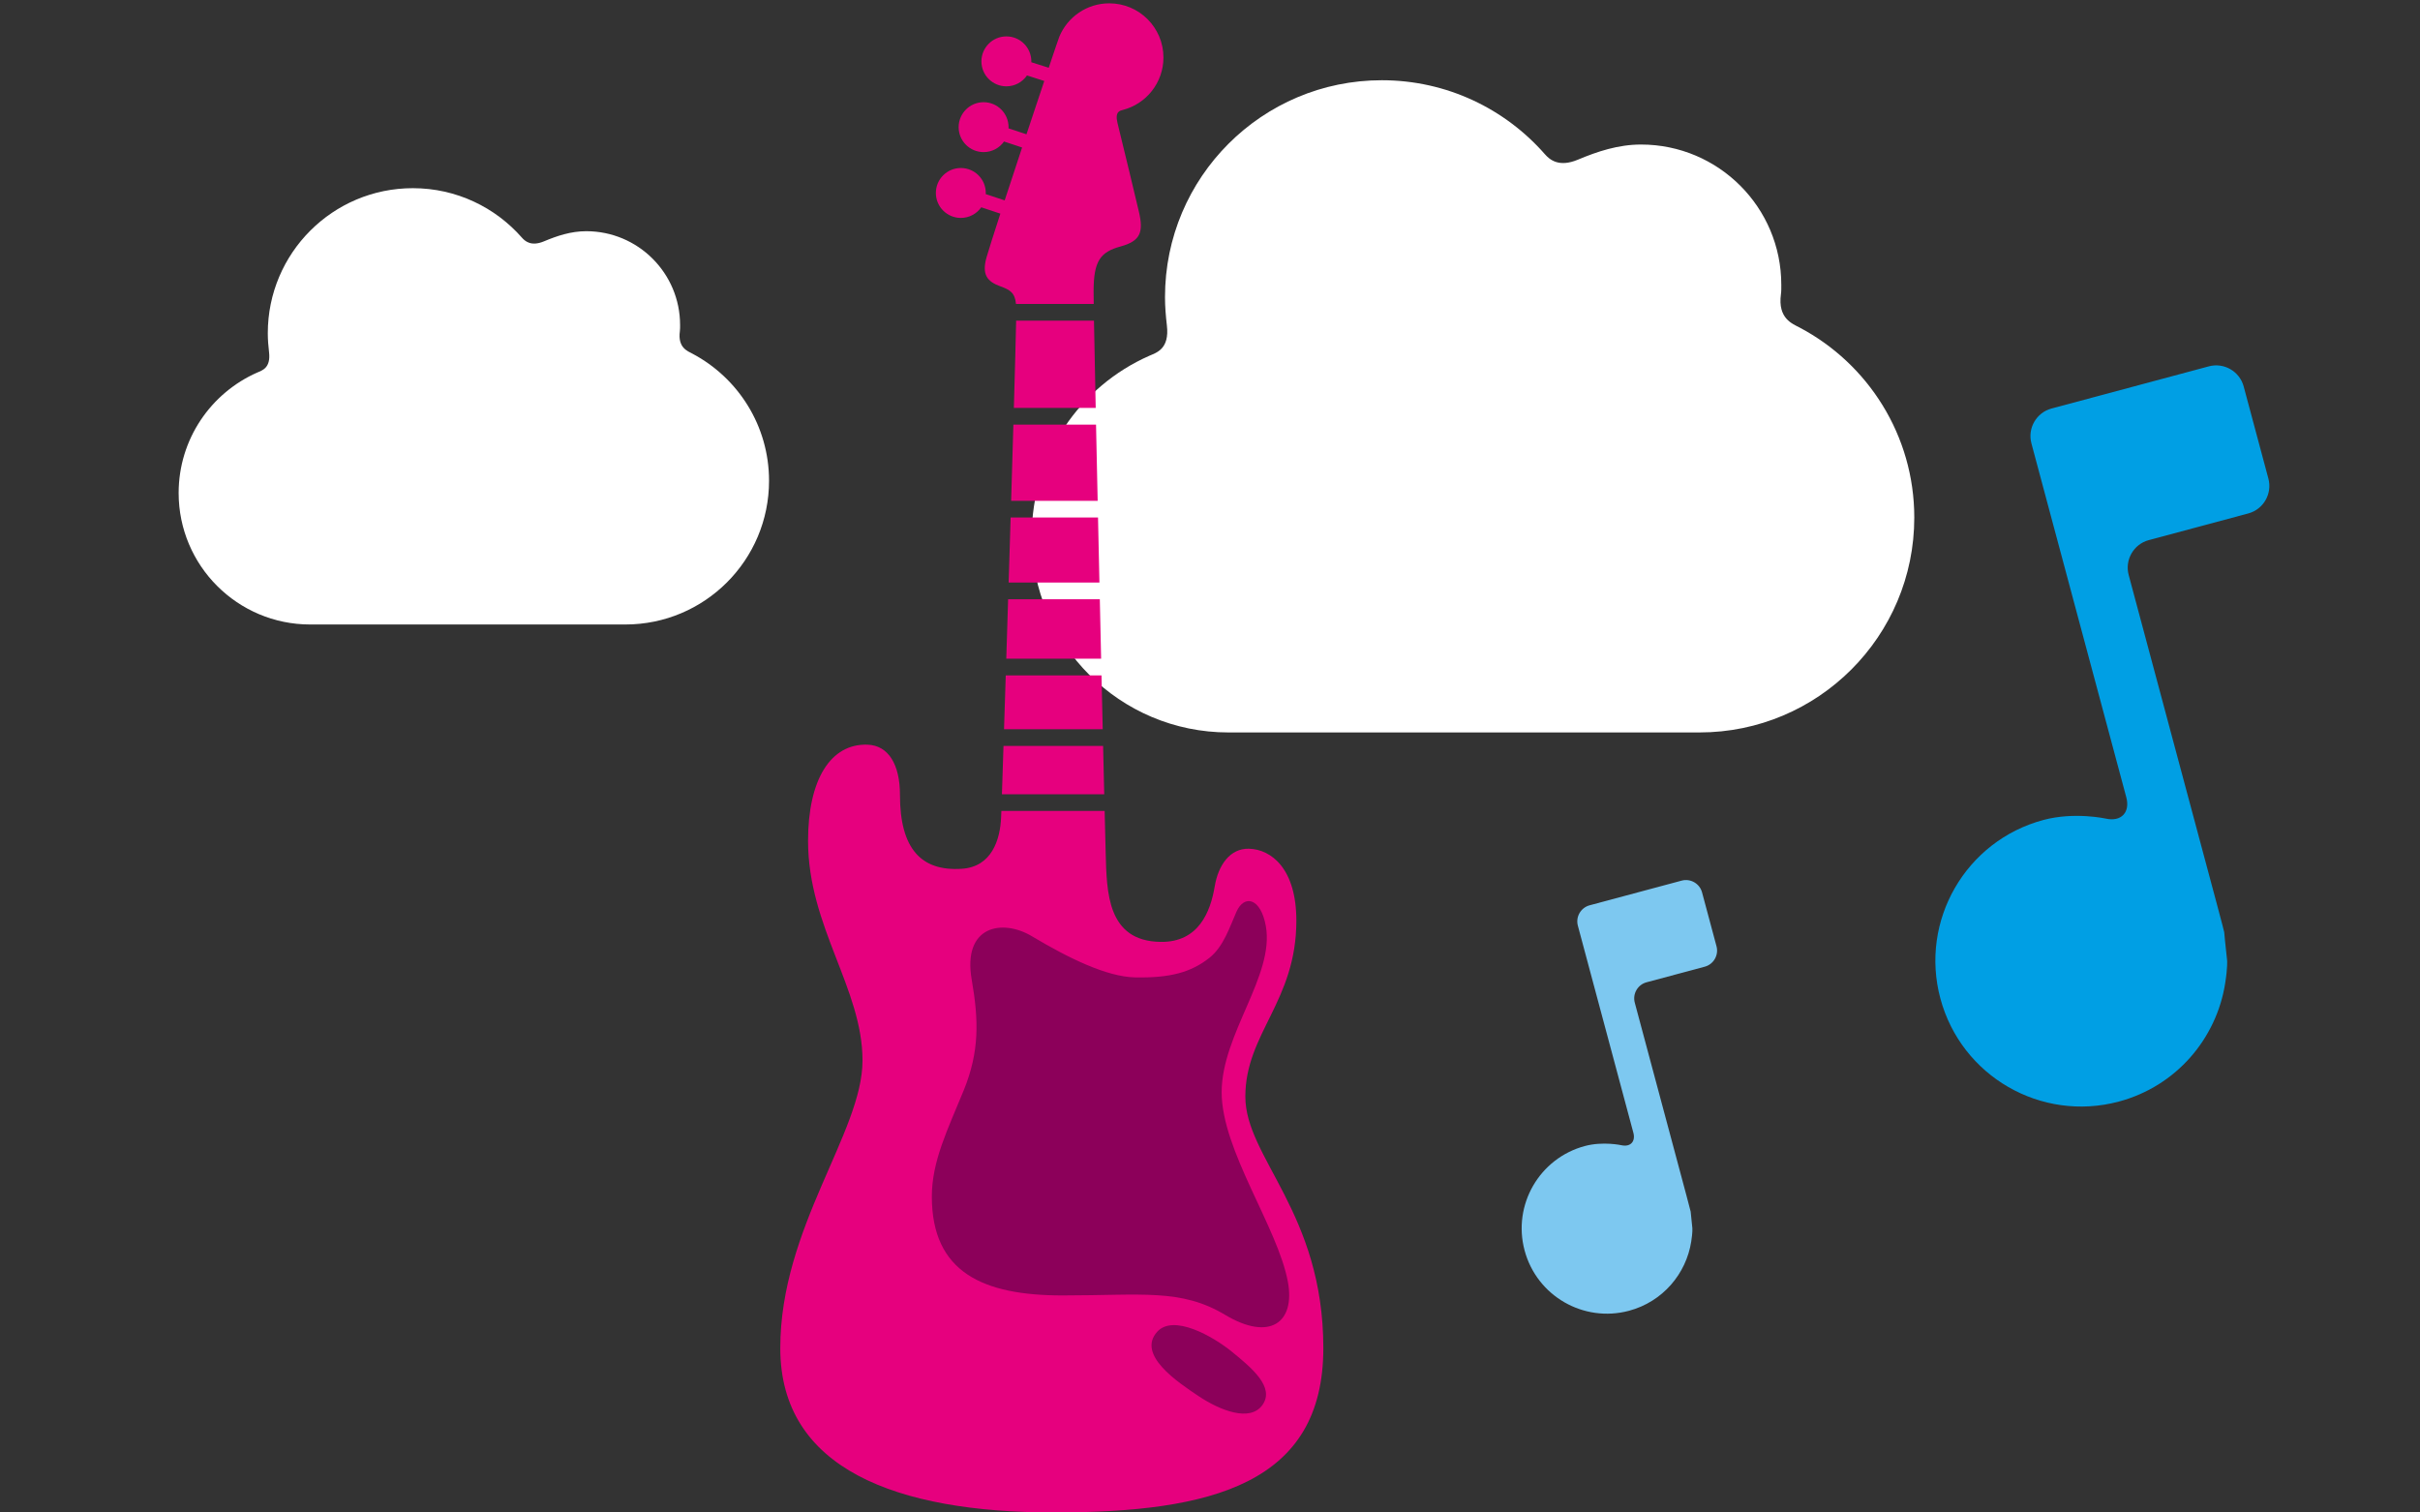
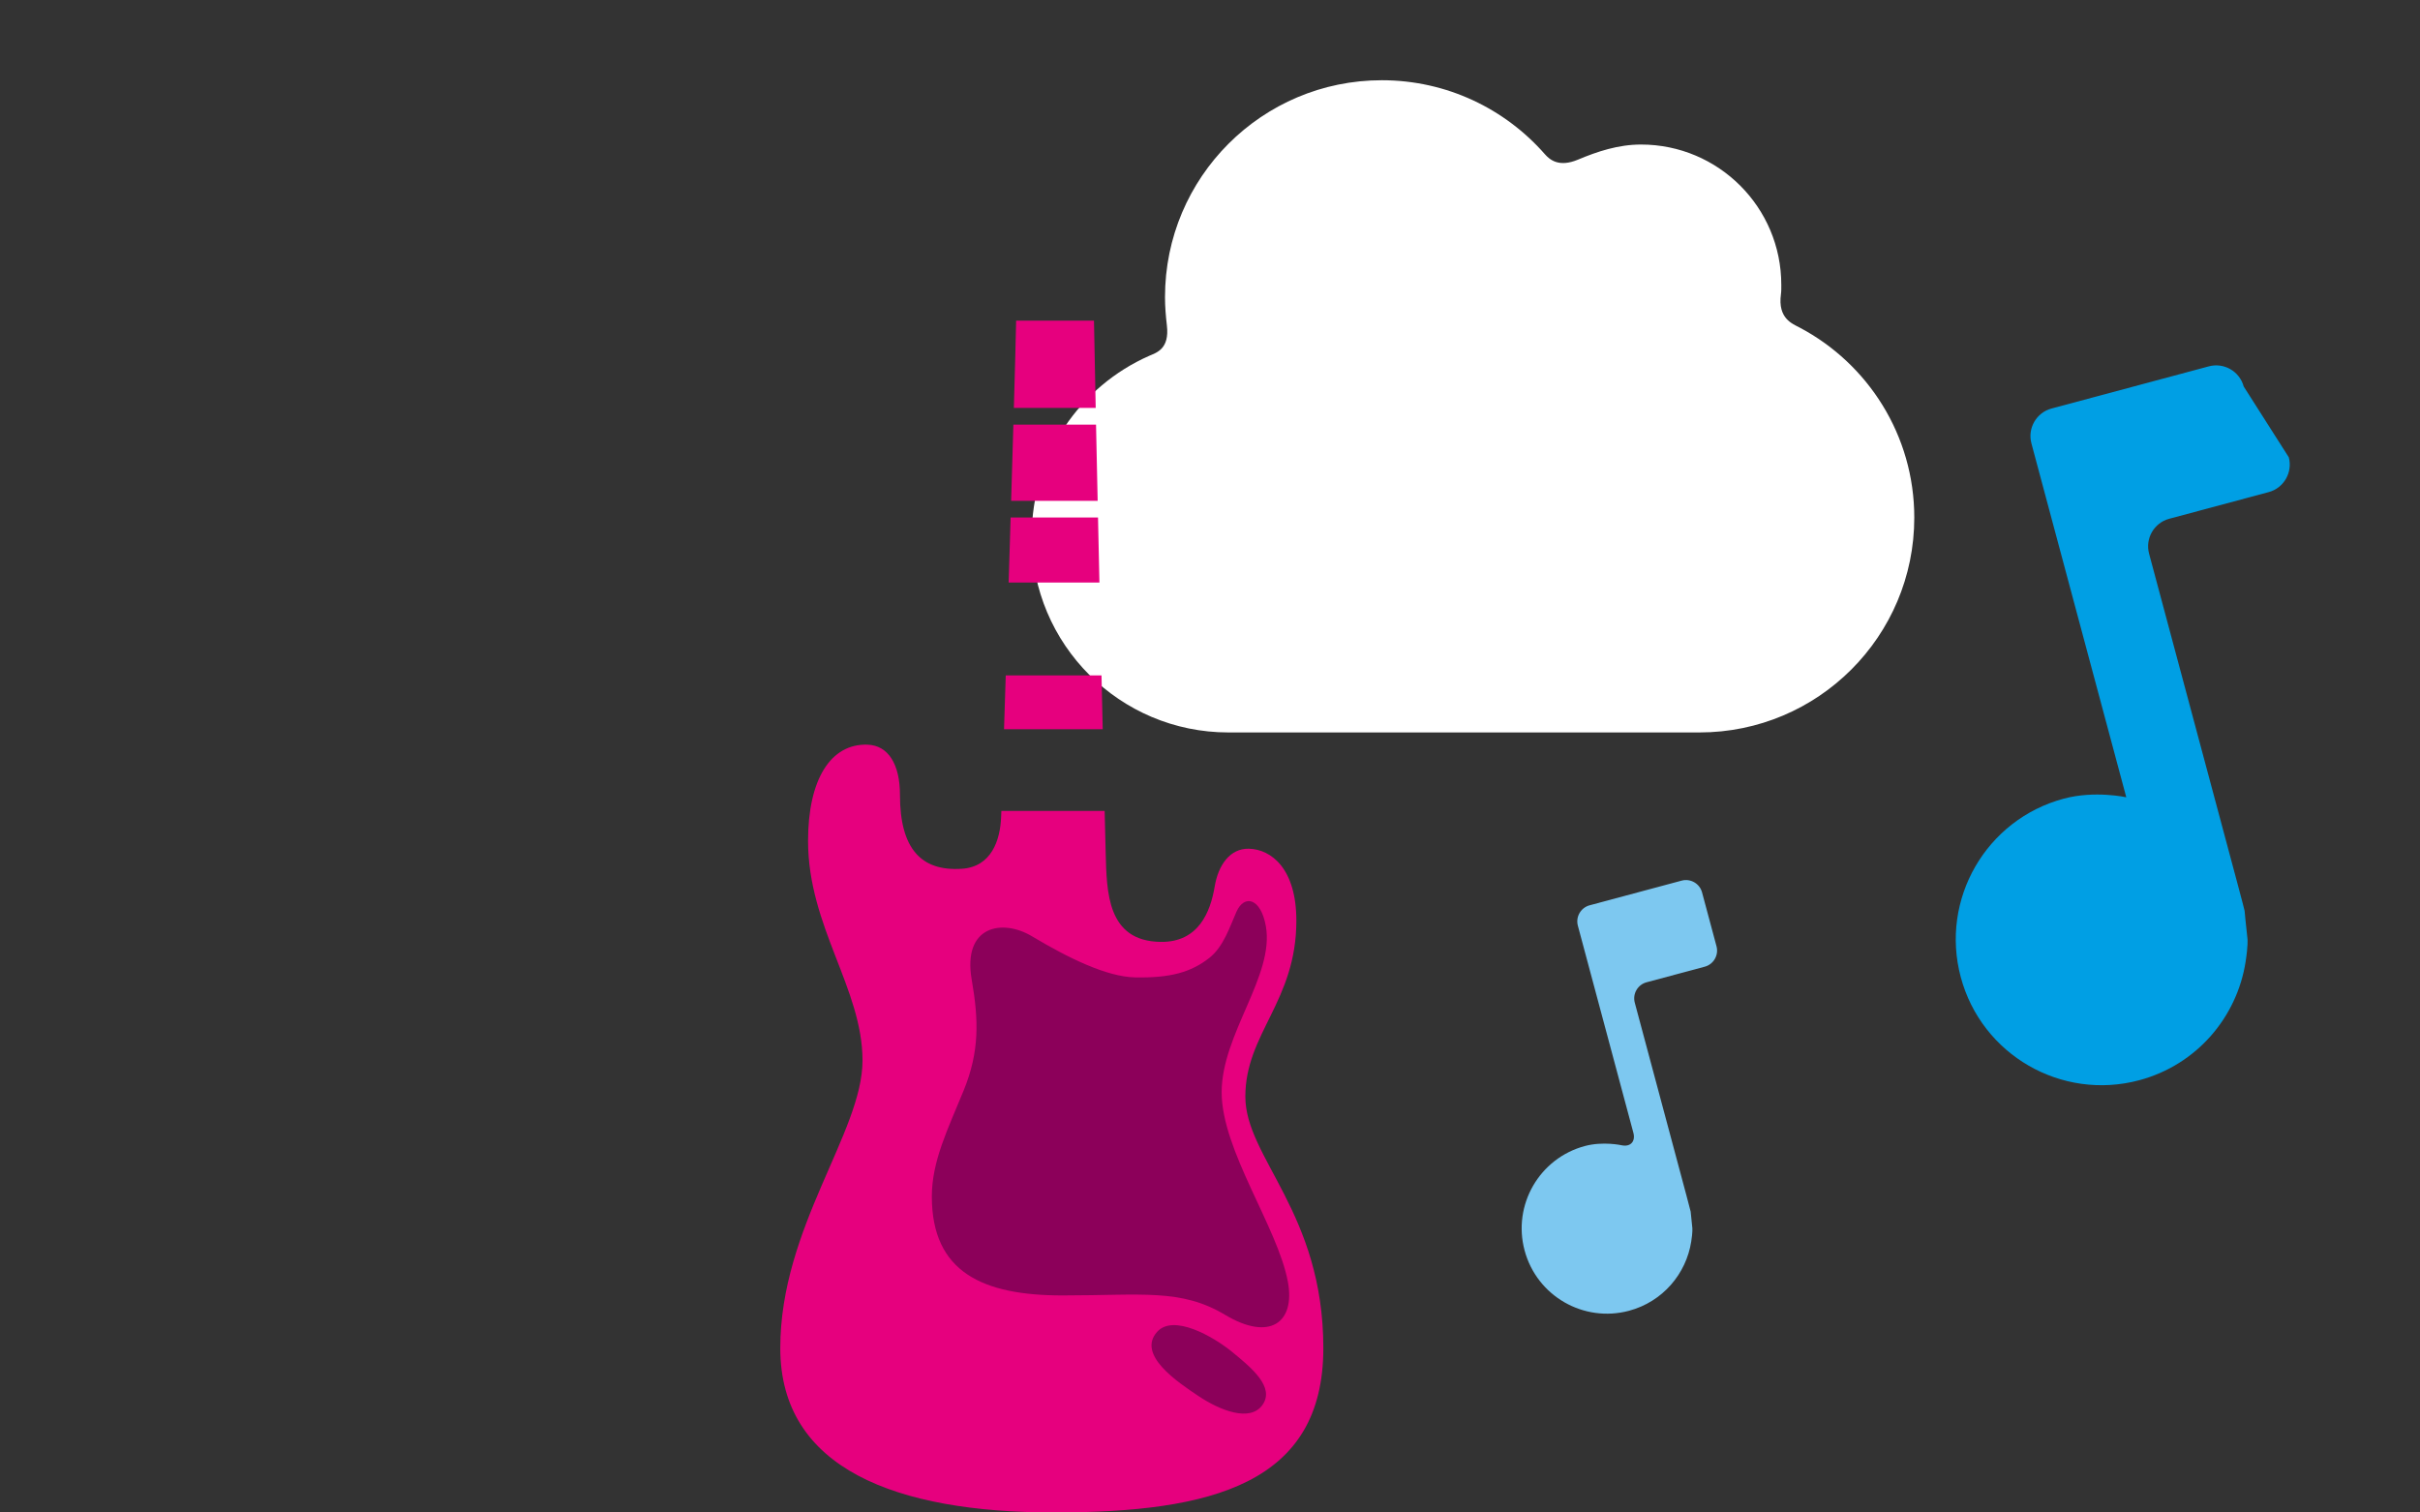
<svg xmlns="http://www.w3.org/2000/svg" version="1.1" id="Lager_1" x="0px" y="0px" viewBox="0 0 1280 800" enable-background="new 0 0 1280 800" xml:space="preserve">
  <rect x="0" y="0" width="1280" height="800" fill="#333333" stroke="none" />
  <path fill="#FFFFFF" d="M941.991,155.561c0.223-1.618,0.178-3.279,0.178-4.946c0-40.948-33.22-74.163-74.189-74.163  c-12.026,0-23.014,3.646-33.395,8.008c-10.083,4.223-14.935-0.012-17.51-2.949c-21.013-23.947-51.83-39.073-86.193-39.073  c-63.337,0-114.683,51.354-114.683,114.696c0,5.068,0.414,10.051,0.991,14.957c1.492,12.611-5.575,14.451-9.302,16.097  c-36.603,16.108-62.173,52.688-62.173,95.251c0,57.425,46.557,103.973,104.011,103.973c57.439,0,186.385,0,249.139,0  c62.777,0,113.643-50.886,113.643-113.625c0-43.564-24.53-81.4-60.522-100.469C948.146,171.28,940.205,168.563,941.991,155.561z" />
  <g>
    <path fill="#E6007E" d="M580.768,273.729h-46.219c-0.346,11.338-0.705,22.912-1.051,34.385h48.02   C581.268,296.602,581.017,285.051,580.768,273.729z" />
    <path fill="#E6007E" d="M582.615,357.229h-50.651c-0.328,10.166-0.626,19.758-0.909,28.49h52.203   C583.054,376.731,582.851,367.168,582.615,357.229z" />
    <path fill="#E6007E" d="M579.718,224.612h-43.714c-0.361,12.459-0.768,26.115-1.19,40.283h45.766   C580.281,250.799,579.984,237.204,579.718,224.612z" />
-     <path fill="#E6007E" d="M578.433,154.084c0-16.227,3.665-20.799,14.284-23.729c10.36-2.85,12.272-7.361,9.674-18.395   c-2.506-10.643-7.872-32.883-11.333-46.972c-1.488-6.037,1.441-6.476,2.802-6.828c12.367-3.164,21.514-14.386,21.514-27.745   c0-15.826-12.827-28.654-28.654-28.654c-11.871,0-22.037,7.229-26.376,17.533c-0.297,0.682-2.475,7.064-5.653,16.547   c-3.337-1.057-6.453-2.051-9.225-2.936c0.016-0.149,0.031-0.291,0.031-0.439c0-7.299-5.904-13.211-13.203-13.211   c-7.283,0-13.203,5.912-13.203,13.211c0,7.283,5.92,13.195,13.203,13.195c4.526,0,8.519-2.279,10.899-5.755   c2.788,0.9,5.904,1.888,9.147,2.921c-2.789,8.309-6.061,18.113-9.412,28.207c-3.414-1.127-6.642-2.193-9.508-3.148   c0.017-0.211,0.031-0.415,0.031-0.626c0-7.29-5.904-13.203-13.204-13.203c-7.28,0-13.201,5.913-13.201,13.203   s5.921,13.195,13.201,13.195c4.465,0,8.412-2.216,10.808-5.606c2.883,0.963,6.125,2.035,9.553,3.172   c-3.193,9.647-6.373,19.311-9.207,27.973c-3.618-1.191-7.018-2.318-10.023-3.328c0.015-0.197,0.03-0.4,0.03-0.604   c0-7.29-5.904-13.202-13.204-13.202c-7.282,0-13.201,5.912-13.201,13.202c0,7.291,5.919,13.204,13.201,13.204   c4.48,0,8.411-2.225,10.808-5.623c3.038,1.018,6.47,2.162,10.102,3.359c-3.586,11.019-6.312,19.625-7.329,23.164   c-2.585,9.139,0.424,12.773,7.268,15.255c5.246,1.896,7.735,3.407,8.333,9.343h41.113   C578.448,157.671,578.433,155.4,578.433,154.084z" />
    <path fill="#E6007E" d="M578.636,169.606h-41.174c-0.173,8.802-0.61,25.396-1.208,46.165h43.291   C579.154,196.866,578.84,180.796,578.636,169.606z" />
-     <path fill="#E6007E" d="M581.721,316.948h-48.505c-0.328,10.744-0.658,21.307-0.971,31.44h50.166   C582.192,338.146,581.957,327.597,581.721,316.948z" />
-     <path fill="#E6007E" d="M583.462,394.561h-52.688c-0.328,10.331-0.626,19.061-0.83,25.542h54.112   C583.883,412.55,583.68,403.942,583.462,394.561z" />
    <path fill="#E6007E" d="M658.694,580.013c0-33.393,26.984-50.322,26.984-93.033c0-27.504-13.232-37.713-25.01-38.059   c-10.134-0.297-16.305,8.756-18.169,19.875c-2.24,13.406-8.442,29.633-28.536,29.398c-28.482-0.344-28.561-26.422-29.14-47.051   c-0.096-3.256-0.282-11.104-0.549-22.207h-54.63c-0.063,1.551-0.094,2.646-0.126,3.225c-0.485,12.279-5.137,26.346-20.783,27.363   c-21.55,1.426-32.719-10.621-32.719-39.092c0-16.207-6.202-26.129-17.072-26.545c-19.591-0.736-31.542,18.426-31.542,50.868   c0,45.42,28.802,78.092,28.802,116.182s-43.494,88.303-43.494,152.143c0,63.822,61.379,86.91,144.842,86.91   c83.473,0,142.396-15.225,142.396-86.91S658.694,612.417,658.694,580.013z" />
    <path fill="#8C005A" d="M492.871,632.856c0,40.189,27.112,52.344,69.165,52.344c42.062,0,62.624-3.729,85.995,10.289   c23.366,14.018,37.195,4.275,33.155-17.525c-5.356-28.848-35.022-69.398-35.022-100.252c0-30.84,28.037-61.68,23.371-87.85   c-2.679-15.006-11.436-16.807-15.508-7.691c-3.491,7.816-6.811,18.561-14.408,24.514c-9.664,7.58-20.582,10.648-39.265,10.289   c-15.076-0.314-35.326-10.275-54.623-21.803c-15.583-9.287-36.743-5.592-31.763,23.055c3.711,21.363,4.149,37.996-4.261,58.561   C501.296,597.353,492.871,614.171,492.871,632.856z" />
    <path fill="#8C005A" d="M612.053,704.433c-10.902,12.154,10.744,26.564,21.958,34.051c11.215,7.471,27.237,13.922,33.784,4.572   c6.546-9.35-5.75-19.531-16.023-27.939C641.48,706.704,620.59,694.927,612.053,704.433z" />
  </g>
  <path fill="#7DC8F0" d="M900.261,472.015c-1.252-4.68-6.104-7.48-10.769-6.23l-30.807,8.258c-4.678,1.258-12.325,3.305-16.998,4.557  l-0.896,0.238c-4.674,1.254-7.473,6.104-6.221,10.779l8.532,31.836c1.253,4.678,3.301,12.328,4.556,16.998l16.273,60.693  c1.25,4.682-1.591,7.65-6.313,6.604c0,0-9.723-2.162-19.337,0.418c-24.055,6.441-38.336,31.182-31.885,55.234  c6.45,24.078,31.181,38.344,55.243,31.902c17.798-4.766,30.236-19.545,32.899-36.652c0.8-5.109,0.591-7.021,0.591-7.021  c-0.524-4.811-0.927-8.746-0.897-8.756c0.03-0.006-0.977-3.836-2.228-8.51l-27.338-102.025c-1.251-4.676,1.542-9.521,6.222-10.773  l30.798-8.256c4.678-1.254,7.469-6.109,6.221-10.775L900.261,472.015z" />
-   <path fill="#009FE4" d="M1186.745,204.417c-2.142-7.998-10.433-12.787-18.406-10.646l-52.653,14.111  c-7.999,2.149-21.073,5.649-29.057,7.79l-1.531,0.409c-7.988,2.142-12.774,10.431-10.632,18.421l14.582,54.416  c2.143,7.997,5.643,21.071,7.783,29.053l27.818,103.741c2.142,8.004-2.722,13.072-10.789,11.283c0,0-16.62-3.695-33.053,0.717  c-41.119,11.01-65.524,53.297-54.5,94.41c11.026,41.152,53.298,65.539,94.426,54.527c30.42-8.148,51.678-33.408,56.232-62.648  c1.366-8.736,1.008-12,1.008-12c-0.895-8.219-1.584-14.949-1.534-14.965c0.052-0.014-1.667-6.557-3.807-14.547l-46.725-174.385  c-2.14-7.99,2.633-16.274,10.632-18.416l52.64-14.111c7.999-2.141,12.766-10.44,10.634-18.414L1186.745,204.417z" />
-   <path fill="#FFFFFF" d="M359.597,175.211c0.148-1.082,0.118-2.193,0.118-3.31c0-27.394-22.224-49.612-49.631-49.612  c-8.046,0-15.396,2.438-22.341,5.355c-6.744,2.825-9.991-0.007-11.712-1.972c-14.058-16.02-34.675-26.14-57.663-26.14  c-42.371,0-76.722,34.355-76.722,76.729c0,3.39,0.278,6.724,0.664,10.008c0.998,8.435-3.729,9.667-6.223,10.767  c-24.487,10.776-41.593,35.248-41.593,63.721c0,38.418,31.146,69.557,69.582,69.557c38.425,0,124.688,0,166.669,0  c41.997,0,76.025-34.042,76.025-76.014c0-29.144-16.409-54.454-40.489-67.211C363.713,185.728,358.401,183.911,359.597,175.211z" />
+   <path fill="#009FE4" d="M1186.745,204.417c-2.142-7.998-10.433-12.787-18.406-10.646l-52.653,14.111  c-7.999,2.149-21.073,5.649-29.057,7.79l-1.531,0.409c-7.988,2.142-12.774,10.431-10.632,18.421l14.582,54.416  c2.143,7.997,5.643,21.071,7.783,29.053l27.818,103.741c0,0-16.62-3.695-33.053,0.717  c-41.119,11.01-65.524,53.297-54.5,94.41c11.026,41.152,53.298,65.539,94.426,54.527c30.42-8.148,51.678-33.408,56.232-62.648  c1.366-8.736,1.008-12,1.008-12c-0.895-8.219-1.584-14.949-1.534-14.965c0.052-0.014-1.667-6.557-3.807-14.547l-46.725-174.385  c-2.14-7.99,2.633-16.274,10.632-18.416l52.64-14.111c7.999-2.141,12.766-10.44,10.634-18.414L1186.745,204.417z" />
</svg>